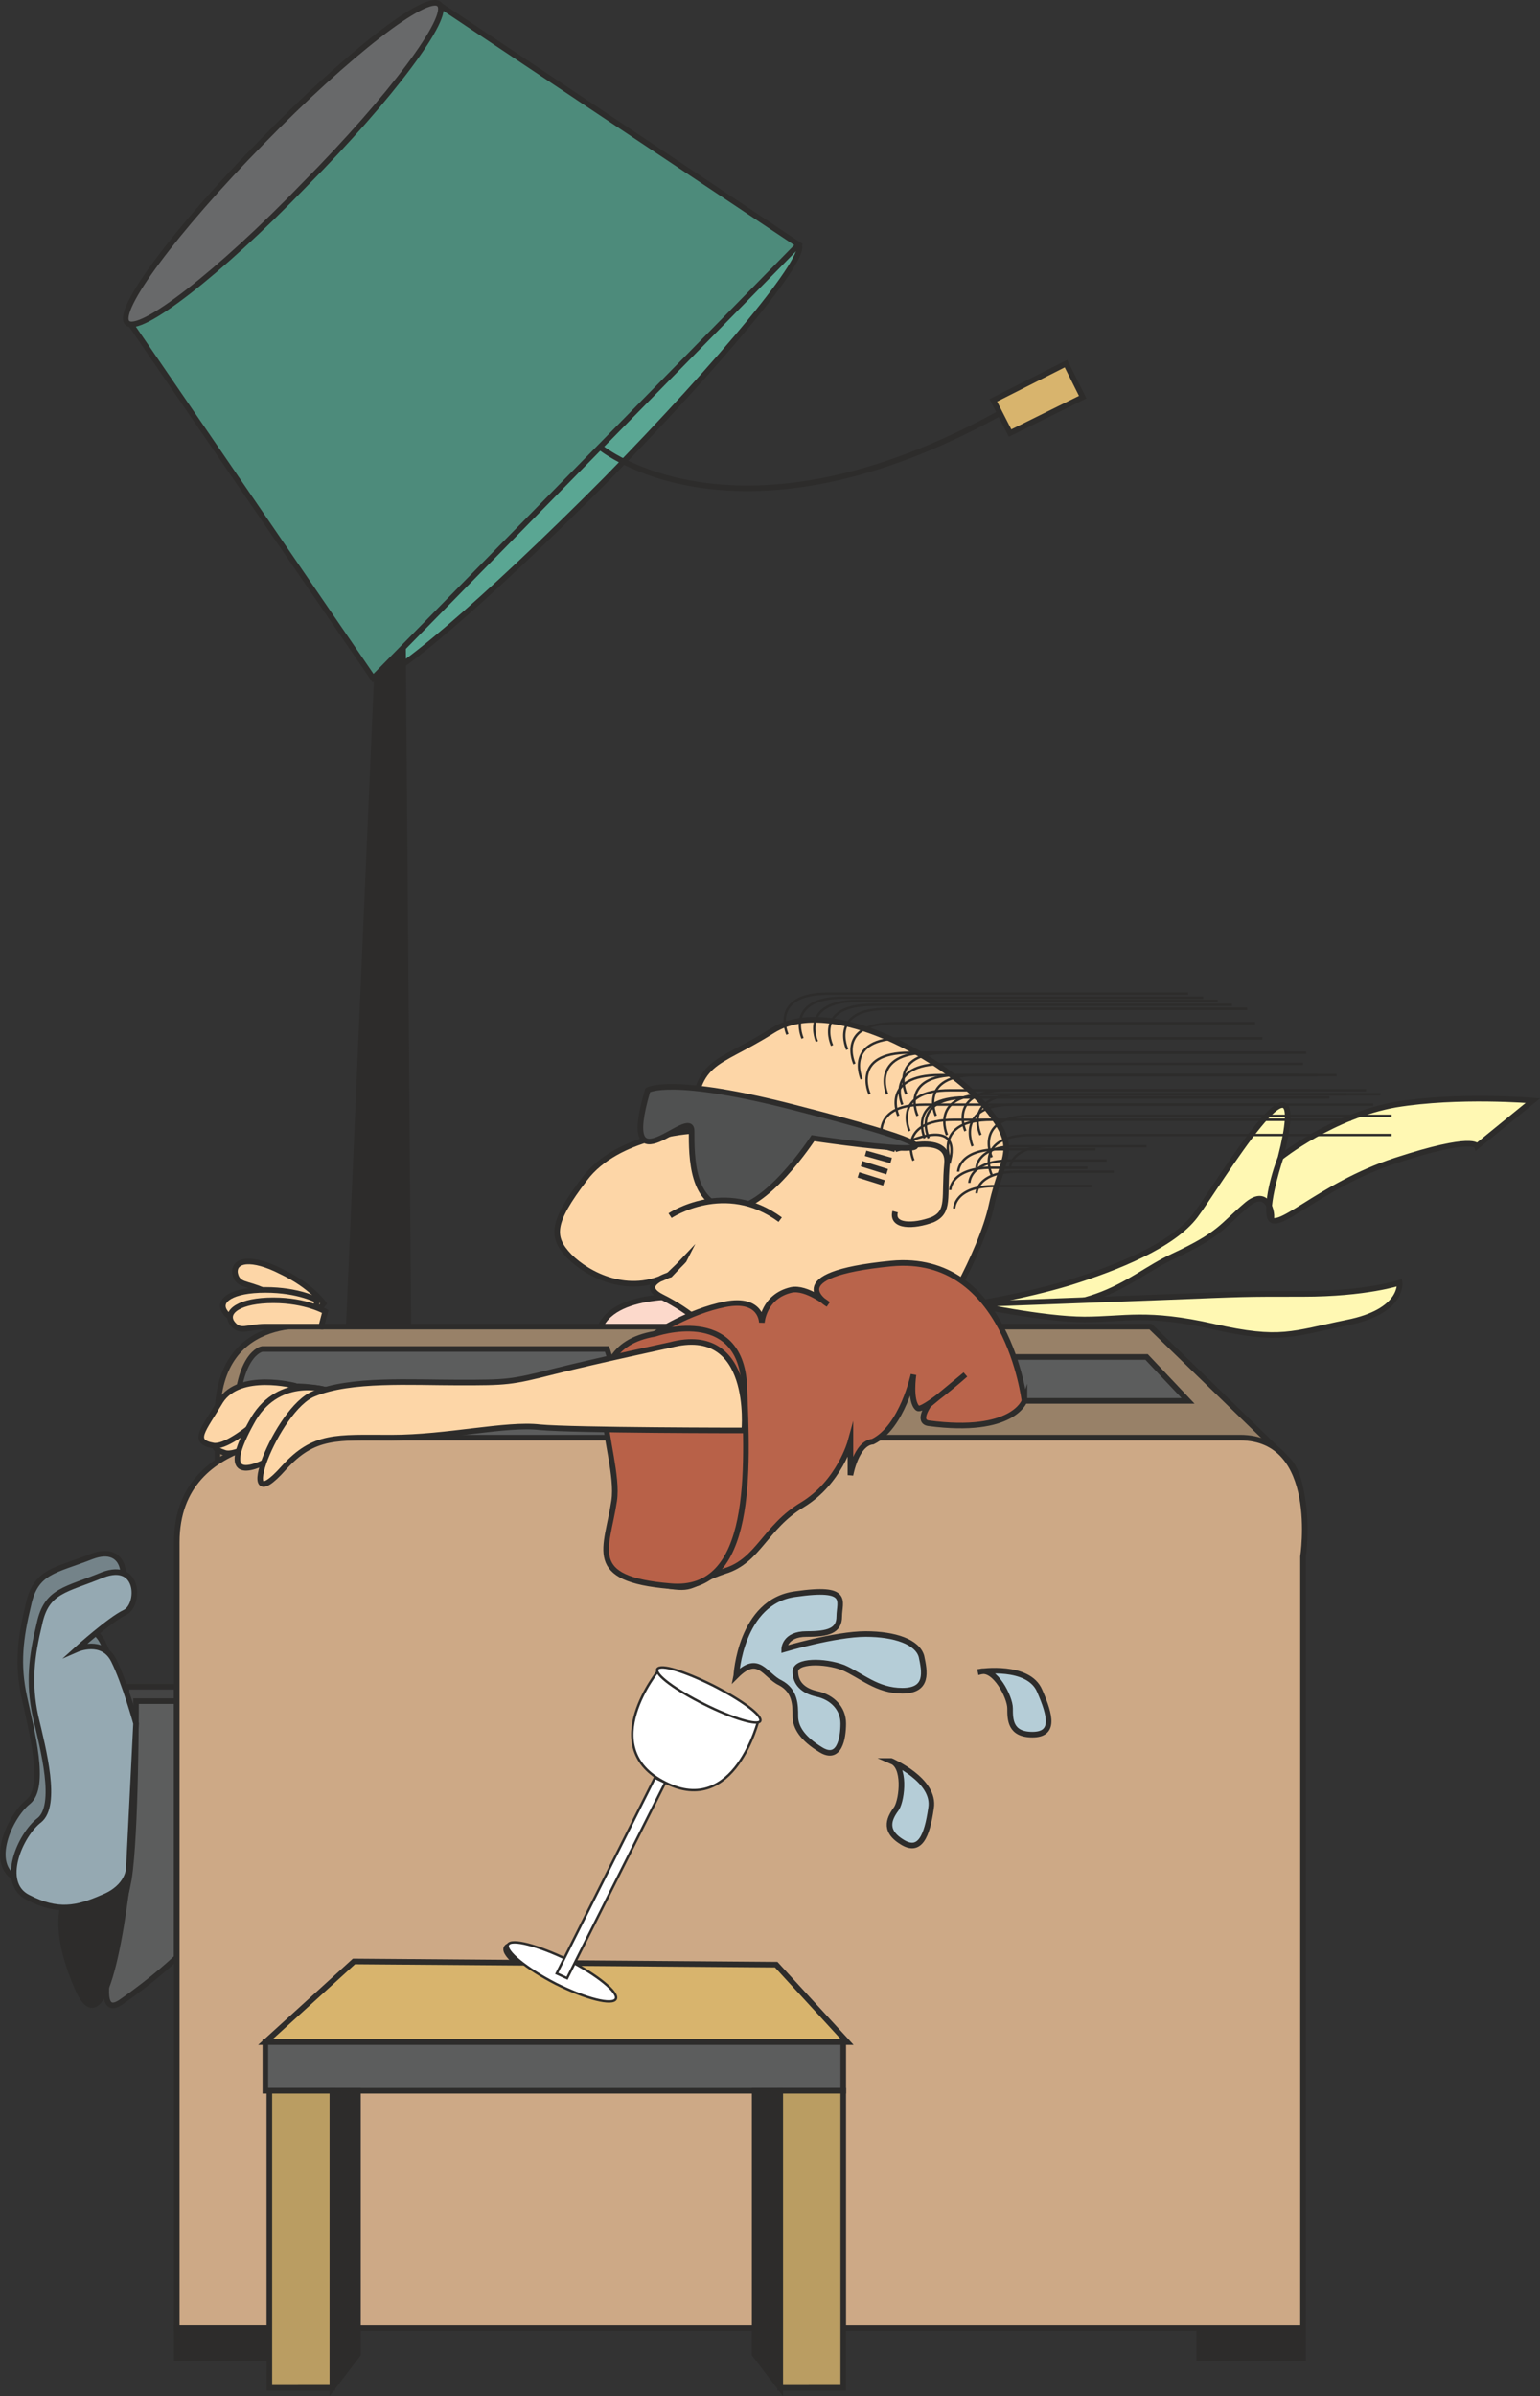
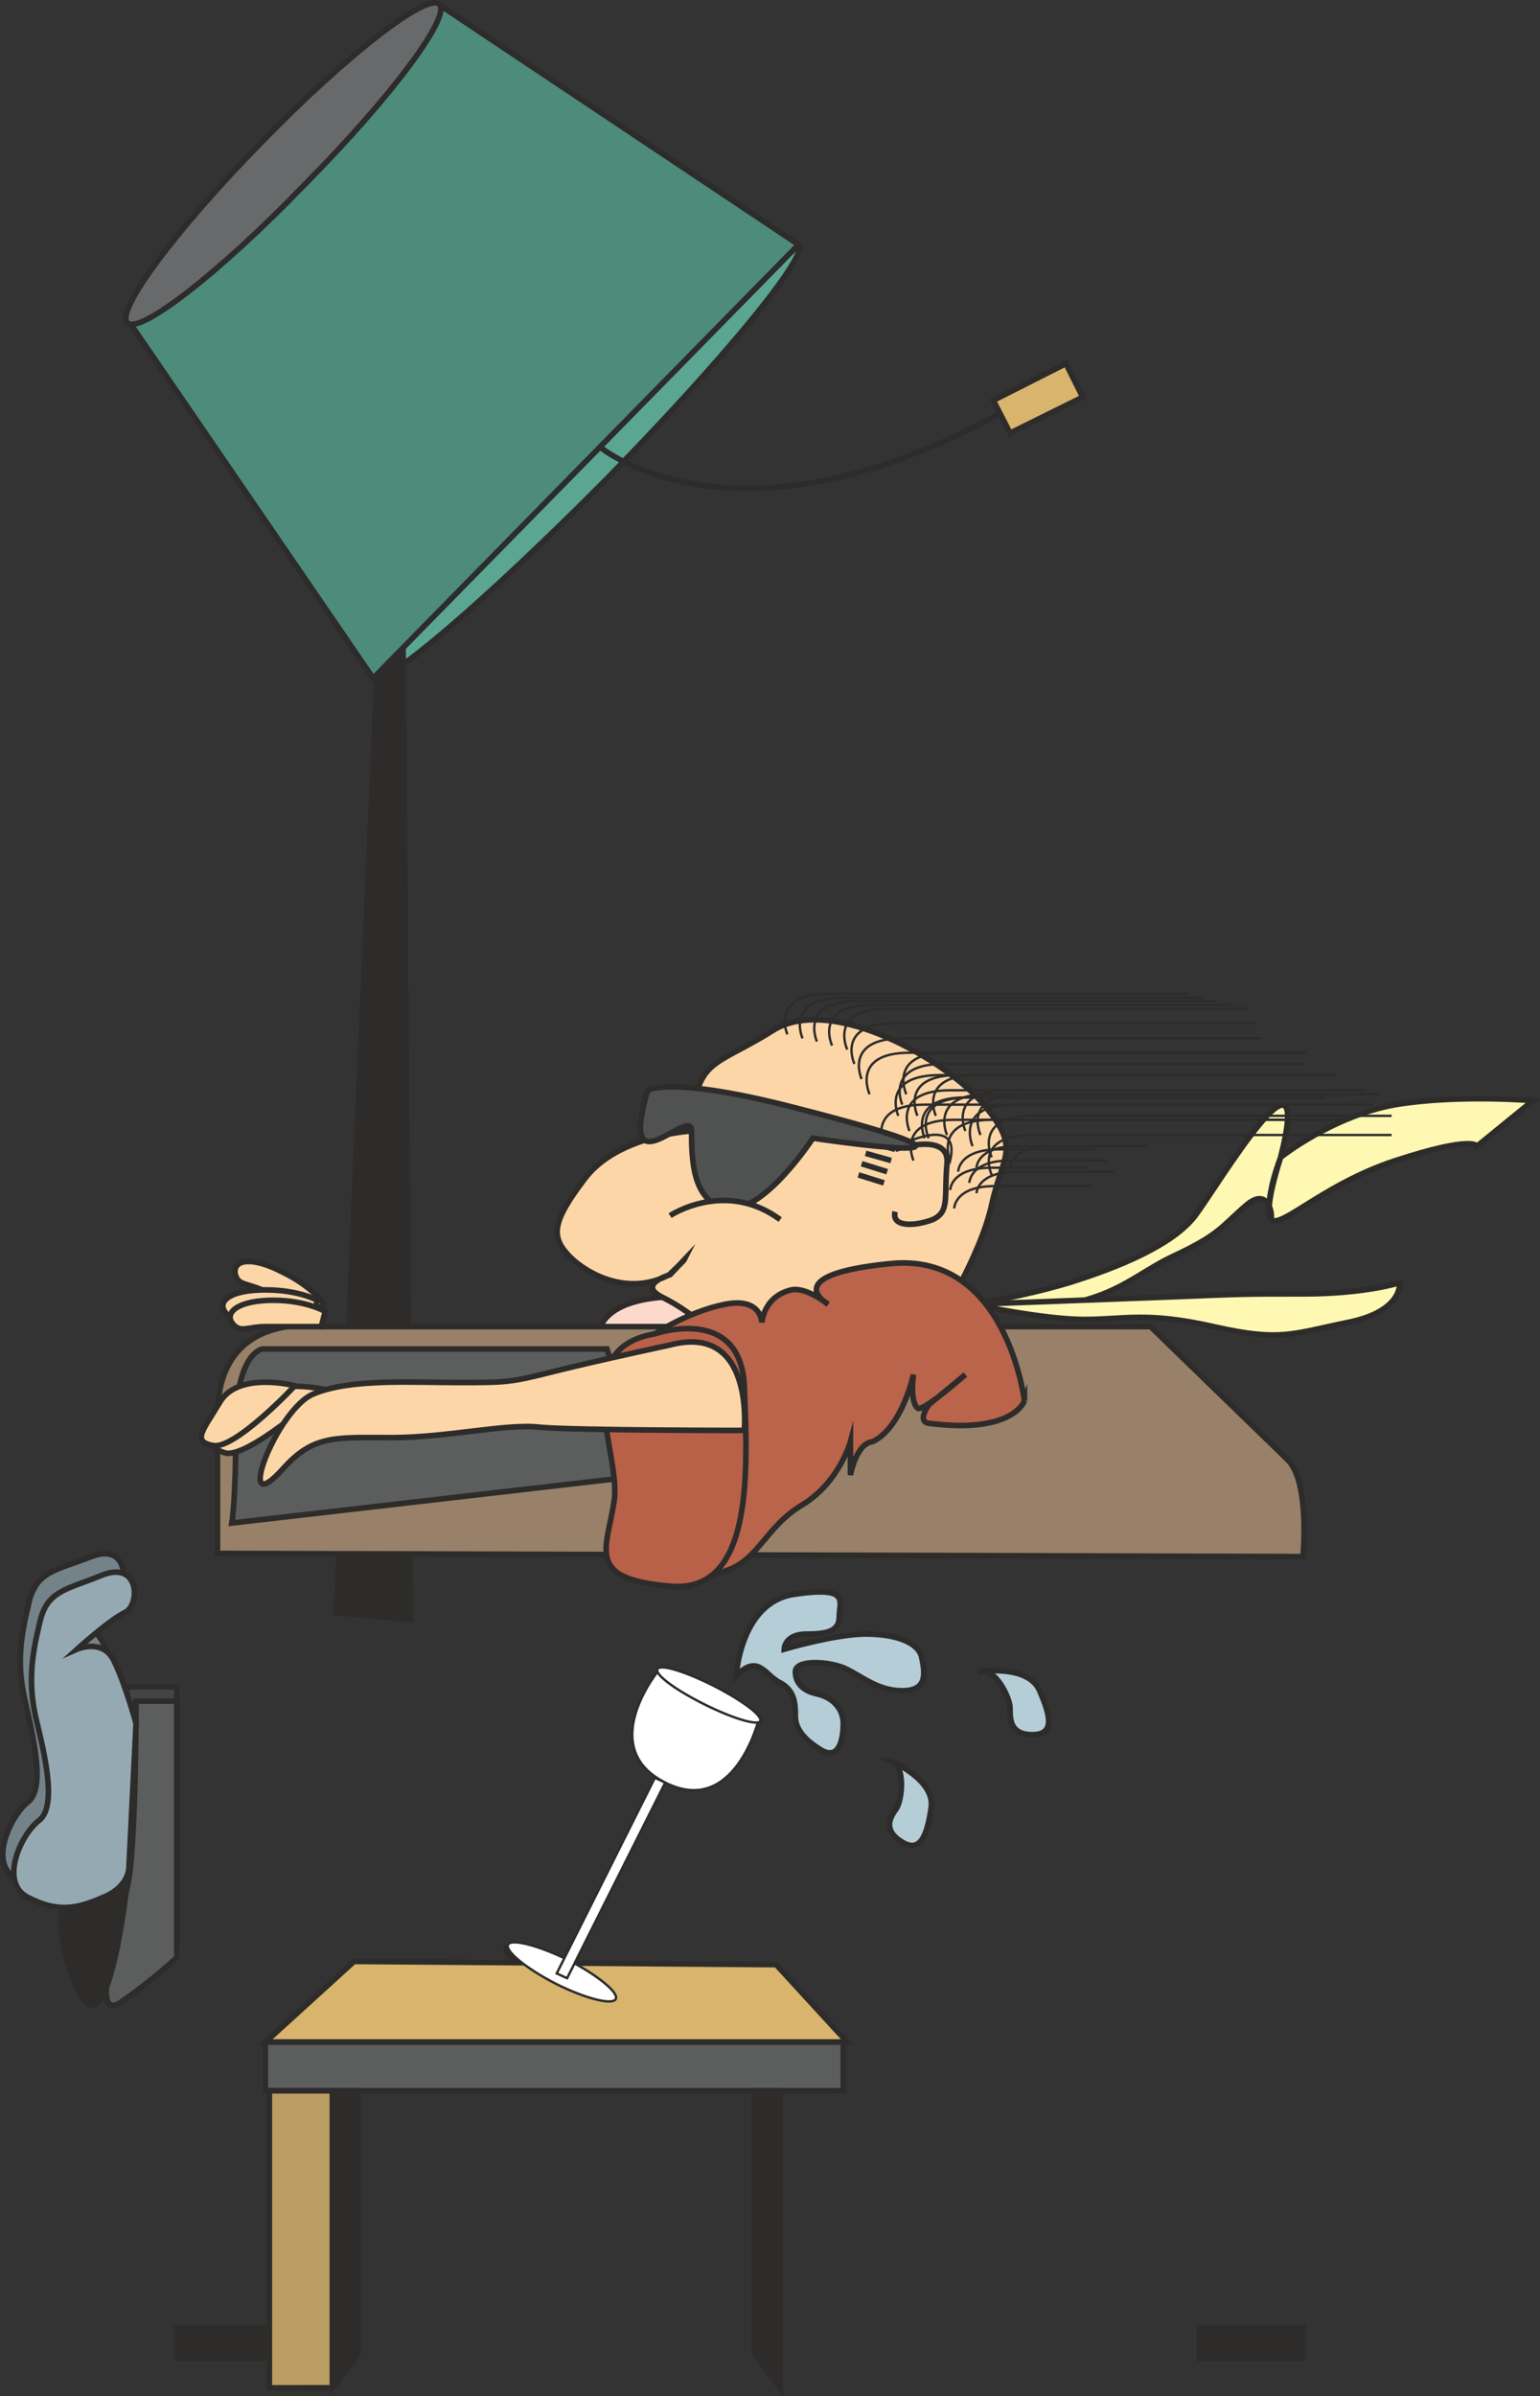
<svg xmlns="http://www.w3.org/2000/svg" height="288.071" viewBox="0 0 138.916 216.053" width="185.221">
  <rect x="0" y="0" width="138.916" height="216.053" fill="#333333" stroke="none" />
  <path style="fill:#5aa693;stroke:#2d2c2b;stroke-width:.504;stroke-miterlimit:10.433" d="M283.67 356.937c10.584-10.8 18.432-20.304 17.424-21.24-.864-.864-10.224 7.128-20.808 17.856-10.656 10.872-18.504 20.376-17.568 21.24.936.936 10.296-7.128 20.952-17.856z" transform="translate(-229.06 -313.638)" />
  <path style="fill:#444;stroke:#2d2c2b;stroke-width:.504;stroke-miterlimit:10.433" d="M245.006 465.729h-4.536s0 12.024-.72 16.056c-.648 3.96-3.6 13.032-.648 11.016 3.024-2.016 5.904-4.032 5.904-4.032z" transform="translate(-229.06 -313.638)" />
  <path style="fill:#2d2c2b;stroke:#2d2c2b;stroke-width:.504;stroke-miterlimit:10.433" d="m263.366 367.449-3.96 91.584 6.696.648-.72-92.232z" transform="translate(-229.06 -313.638)" />
  <path style="fill:#fcd9cb;stroke:#2d2c2b;stroke-width:.504;stroke-miterlimit:10.433" d="M291.518 430.593s-7.344-.648-8.424 3.024c-1.008 3.672 9.072-.288 9.072-.288z" transform="translate(-229.06 -313.638)" />
  <path style="fill:#988168;stroke:#2d2c2b;stroke-width:.504;stroke-miterlimit:10.433" d="m345.23 445.28-12.384-12.023h-74.808s-9.36-1.656-9.36 8.064v12.384l97.92.288s.648-6.696-1.368-8.712z" transform="translate(-229.06 -313.638)" />
  <path style="fill:#748389;stroke:#2d2c2b;stroke-width:.504;stroke-miterlimit:10.433" d="M240.326 467.385s-1.008-3.672-2.016-5.688c-1.008-2.016-3.312-1.008-3.312-1.008s2.952-2.664 4.32-3.312c1.368-.72 1.368-4.68-2.016-3.384-3.312 1.296-5.04 1.296-5.688 4.392-.72 2.952-1.008 5.328-.36 8.28.648 3.024 2.016 8.064.36 9.432-1.656 1.296-3.672 5.688-1.008 6.984 2.664 1.368 4.392 1.008 6.696 0 2.304-1.008 2.304-2.664 2.304-2.664z" transform="translate(-229.06 -313.638)" />
  <path style="fill:#fdd6a7;stroke:#2d2c2b;stroke-width:.504;stroke-miterlimit:10.433" d="M258.254 431.169s-1.08-1.584-3.816-2.88c-2.664-1.368-4.32-1.08-4.176.144.216 1.152 1.08.864 2.592 1.584 1.512.792 4.536 2.232 4.536 2.232z" transform="translate(-229.06 -313.638)" />
  <path style="fill:#fdd6a7;stroke:#2d2c2b;stroke-width:.504;stroke-miterlimit:10.433" d="M257.678 430.88s-1.656-.935-4.68-.935-4.32.936-3.672 1.944c.648 1.008 1.368.36 3.024.36h5.04z" transform="translate(-229.06 -313.638)" />
  <path style="fill:#fdd6a7;stroke:#2d2c2b;stroke-width:.504;stroke-miterlimit:10.433" d="M258.398 431.889s-1.728-1.008-4.68-1.008c-3.024 0-4.392 1.008-3.744 2.016.72 1.008 1.368.36 3.024.36h5.04zm33.048-16.272s-6.696.36-9.648 4.32c-3.024 3.96-3.024 5.256-1.368 6.984 1.656 1.656 5.328 3.6 9 1.656 1.296-1.224 1.368-1.368 1.368-1.368l-1.296 1.368s-3.024.864-.72 2.016c5.328 2.664 6.408 6.336 6.408 6.336l18.288-3.672s4.032-6.336 5.04-11.016c1.008-4.608 2.664-4.968-.72-9-3.312-3.96-13.68-10.008-19.008-6.696-5.328 3.384-6.984 2.376-7.344 9.072z" transform="translate(-229.06 -313.638)" />
  <path style="fill:#2d2c2b;stroke:#2d2c2b;stroke-width:.504;stroke-miterlimit:10.433" d="M346.598 526.28v-2.735h-9.36v2.736z" transform="translate(-229.06 -313.638)" />
  <path style="fill:#5c5d5d;stroke:#2d2c2b;stroke-width:.504;stroke-miterlimit:10.433" d="M283.814 435.273H252.71s-2.376.36-2.376 7.056c0 6.624-.36 8.64-.36 8.64l37.512-4.32zm-38.808 31.752h-3.672s0 12.024-.648 16.056c-.72 4.032-3.744 13.104-.72 11.088 3.024-2.088 5.04-4.032 5.04-4.032z" transform="translate(-229.06 -313.638)" />
  <path style="fill:#2d2c2b;stroke:#2d2c2b;stroke-width:.504;stroke-miterlimit:10.433" d="M240.686 482.073s-1.728 17.712-4.68 10.728c-3.024-7.056-.36-9 0-10.368.288-1.368 4.68-.36 4.68-.36z" transform="translate(-229.06 -313.638)" />
  <path style="fill:#95a9b2;stroke:#2d2c2b;stroke-width:.504;stroke-miterlimit:10.433" d="M241.334 469.04s-1.008-3.671-2.016-5.687c-1.008-2.016-3.312-1.008-3.312-1.008s2.952-2.664 4.32-3.312c1.368-.648 1.368-4.68-2.016-3.384-3.312 1.368-5.04 1.368-5.688 4.392-.72 2.952-1.008 5.328-.36 8.352.72 3.024 2.016 7.992.36 9.36-1.728 1.296-3.672 5.688-1.008 6.984 2.664 1.368 4.392 1.008 6.696 0 2.376-.936 2.376-2.664 2.376-2.664z" transform="translate(-229.06 -313.638)" />
  <path style="fill:#fff8b3;stroke:#2d2c2b;stroke-width:.504;stroke-miterlimit:10.433" d="M316.79 431.24s4.392-.647 8.712-1.943c4.392-1.368 9.36-3.384 11.376-6.048s10.728-17.352 7.704-5.256c0 0 4.68-3.744 10.368-4.752 5.688-.936 12.384-.36 12.384-.36l-5.04 4.104s-.288-1.008-7.344 1.296c-7.056 2.304-11.016 6.912-11.376 4.968-.288-2.016 1.008-5.256 1.008-5.256s-1.296 3.888-1.008 5.256c.36 1.296.36-2.952-2.016-1.008-2.376 2.016-2.376 2.664-6.696 4.68-4.32 2.016-6.696 5.688-18.072 4.32z" transform="translate(-229.06 -313.638)" />
  <path style="fill:#fff8b3;stroke:#2d2c2b;stroke-width:.504;stroke-miterlimit:10.433" d="M316.79 431.24s10.08-.36 17.424-.647c7.344-.288 6.696-.288 12.384-.288 5.688 0 8.712-1.008 8.712-1.008s.36 2.592-4.752 3.6c-4.968 1.008-5.976 1.728-12.024.36-6.048-1.368-7.992-.648-11.664-.648-3.672 0-10.08-1.368-10.08-1.368z" transform="translate(-229.06 -313.638)" />
  <path style="fill:none;stroke:#2d2c2b;stroke-width:.216;stroke-miterlimit:10.433" d="M300.086 406.905s-1.656-3.672 3.672-3.672h32.472" transform="translate(-229.06 -313.638)" />
  <path style="fill:none;stroke:#2d2c2b;stroke-width:.216;stroke-miterlimit:10.433" d="M301.454 407.265s-1.656-3.672 3.672-3.672h32.472" transform="translate(-229.06 -313.638)" />
  <path style="fill:none;stroke:#2d2c2b;stroke-width:.216;stroke-miterlimit:10.433" d="M302.75 407.553s-1.656-3.672 3.744-3.672h32.4" transform="translate(-229.06 -313.638)" />
  <path style="fill:none;stroke:#2d2c2b;stroke-width:.216;stroke-miterlimit:10.433" d="M304.118 407.913s-1.728-3.672 3.672-3.672h32.4" transform="translate(-229.06 -313.638)" />
  <path style="fill:none;stroke:#2d2c2b;stroke-width:.216;stroke-miterlimit:10.433" d="M305.486 408.273s-1.728-3.672 3.6-3.672h32.472" transform="translate(-229.06 -313.638)" />
  <path style="fill:none;stroke:#2d2c2b;stroke-width:.216;stroke-miterlimit:10.433" d="M306.134 409.569s-1.728-3.672 3.672-3.672h32.472" transform="translate(-229.06 -313.638)" />
  <path style="fill:none;stroke:#2d2c2b;stroke-width:.216;stroke-miterlimit:10.433" d="M306.782 410.937s-1.656-3.672 3.672-3.672h32.472" transform="translate(-229.06 -313.638)" />
  <path style="fill:none;stroke:#2d2c2b;stroke-width:.216;stroke-miterlimit:10.433" d="M307.502 412.305s-1.728-3.744 3.6-3.744h32.472" transform="translate(-229.06 -313.638)" />
-   <path style="fill:none;stroke:#2d2c2b;stroke-width:.216;stroke-miterlimit:10.433" d="M309.086 412.305s-1.584-3.744 3.744-3.744h32.4" transform="translate(-229.06 -313.638)" />
  <path style="fill:none;stroke:#2d2c2b;stroke-width:.216;stroke-miterlimit:10.433" d="M310.814 412.305s-1.728-3.744 3.672-3.744h32.4" transform="translate(-229.06 -313.638)" />
  <path style="fill:none;stroke:#2d2c2b;stroke-width:.216;stroke-miterlimit:10.433" d="M310.454 413.24s-1.656-3.671 3.744-3.671h32.4" transform="translate(-229.06 -313.638)" />
  <path style="fill:none;stroke:#2d2c2b;stroke-width:.216;stroke-miterlimit:10.433" d="M310.094 414.249s-1.656-3.672 3.744-3.672h32.4" transform="translate(-229.06 -313.638)" />
  <path style="fill:none;stroke:#2d2c2b;stroke-width:.216;stroke-miterlimit:10.433" d="M311.822 414.249s-1.728-3.672 3.672-3.672h32.4" transform="translate(-229.06 -313.638)" />
  <path style="fill:none;stroke:#2d2c2b;stroke-width:.216;stroke-miterlimit:10.433" d="M313.478 414.249s-1.656-3.672 3.672-3.672h32.472" transform="translate(-229.06 -313.638)" />
  <path style="fill:none;stroke:#2d2c2b;stroke-width:.216;stroke-miterlimit:10.433" d="M311.102 415.617s-1.656-3.672 3.672-3.672h32.472" transform="translate(-229.06 -313.638)" />
  <path style="fill:none;stroke:#2d2c2b;stroke-width:.216;stroke-miterlimit:10.433" d="M308.798 416.985s-1.656-3.744 3.672-3.744h32.4" transform="translate(-229.06 -313.638)" />
  <path style="fill:none;stroke:#2d2c2b;stroke-width:.216;stroke-miterlimit:10.433" d="M312.47 416.265s-1.656-3.672 3.672-3.672h32.472" transform="translate(-229.06 -313.638)" />
  <path style="fill:none;stroke:#2d2c2b;stroke-width:.216;stroke-miterlimit:10.433" d="M316.142 415.617s-1.656-3.672 3.744-3.672h32.4" transform="translate(-229.06 -313.638)" />
  <path style="fill:none;stroke:#2d2c2b;stroke-width:.216;stroke-miterlimit:10.433" d="M314.486 415.977s-1.656-3.672 3.672-3.672h32.4" transform="translate(-229.06 -313.638)" />
-   <path style="fill:none;stroke:#2d2c2b;stroke-width:.216;stroke-miterlimit:10.433" d="M312.83 416.265s-1.728-3.672 3.672-3.672h32.472" transform="translate(-229.06 -313.638)" />
+   <path style="fill:none;stroke:#2d2c2b;stroke-width:.216;stroke-miterlimit:10.433" d="M312.83 416.265s-1.728-3.672 3.672-3.672" transform="translate(-229.06 -313.638)" />
  <path style="fill:none;stroke:#2d2c2b;stroke-width:.216;stroke-miterlimit:10.433" d="M317.51 415.977s-1.728-3.672 3.672-3.672h32.4" transform="translate(-229.06 -313.638)" />
  <path style="fill:none;stroke:#2d2c2b;stroke-width:.216;stroke-miterlimit:10.433" d="M318.518 417.993s-1.728-3.744 3.672-3.744h32.4" transform="translate(-229.06 -313.638)" />
  <path style="fill:none;stroke:#2d2c2b;stroke-width:.216;stroke-miterlimit:10.433" d="M316.79 416.985s-1.656-3.744 3.672-3.744h32.472" transform="translate(-229.06 -313.638)" />
  <path style="fill:none;stroke:#2d2c2b;stroke-width:.216;stroke-miterlimit:10.433" d="M311.462 418.28s-1.656-3.671 3.672-3.671h32.472" transform="translate(-229.06 -313.638)" />
  <path style="fill:none;stroke:#2d2c2b;stroke-width:.216;stroke-miterlimit:10.433" d="M318.518 419.577s-1.728-3.6 3.672-3.6h32.4" transform="translate(-229.06 -313.638)" />
  <path style="fill:none;stroke:#2d2c2b;stroke-width:.216;stroke-miterlimit:10.433" d="M310.094 416.985s5.688-3.024 4.68 1.296c0 0-1.584-3.672 3.744-3.672h32.4" transform="translate(-229.06 -313.638)" />
  <path style="fill:none;stroke:#2d2c2b;stroke-width:.216;stroke-miterlimit:10.433" d="M317.15 418.929s0-1.944 3.672-1.944h8.712" transform="translate(-229.06 -313.638)" />
  <path style="fill:none;stroke:#2d2c2b;stroke-width:.216;stroke-miterlimit:10.433" d="M316.502 420.297s0-2.016 3.672-2.016h8.712" transform="translate(-229.06 -313.638)" />
  <path style="fill:none;stroke:#2d2c2b;stroke-width:.216;stroke-miterlimit:10.433" d="M317.15 421.233s0-1.944 3.672-1.944h8.712m-14.04 0s0-2.016 3.672-2.016h8.712" transform="translate(-229.06 -313.638)" />
  <path style="fill:none;stroke:#2d2c2b;stroke-width:.216;stroke-miterlimit:10.433" d="M315.134 422.6s0-2.015 3.672-2.015h8.712" transform="translate(-229.06 -313.638)" />
  <path style="fill:none;stroke:#2d2c2b;stroke-width:.216;stroke-miterlimit:10.433" d="M314.774 420.945s0-2.016 3.744-2.016h8.64m-6.984 0s0-1.944 3.672-1.944h8.64" transform="translate(-229.06 -313.638)" />
  <path style="fill:none;stroke:#2d2c2b;stroke-width:.504;stroke-miterlimit:10.433" d="M309.806 417.273s4.968-1.656 4.68 1.296c-.288 3.024.288 4.32-1.296 5.04-1.728.648-3.744.648-3.384-.72" transform="translate(-229.06 -313.638)" />
  <path style="fill:#2d2c2b" d="m307.502 416.625 2.304.648z" transform="translate(-229.06 -313.638)" />
  <path style="fill:none;stroke:#2d2c2b;stroke-width:.504;stroke-miterlimit:10.433" d="m307.502 416.625 2.304.648" transform="translate(-229.06 -313.638)" />
  <path style="fill:#2d2c2b" d="m307.142 417.633 2.304.648z" transform="translate(-229.06 -313.638)" />
  <path style="fill:none;stroke:#2d2c2b;stroke-width:.504;stroke-miterlimit:10.433" d="m307.142 417.633 2.304.648" transform="translate(-229.06 -313.638)" />
  <path style="fill:#2d2c2b" d="m306.782 418.569 2.304.72z" transform="translate(-229.06 -313.638)" />
  <path style="fill:none;stroke:#2d2c2b;stroke-width:.504;stroke-miterlimit:10.433" d="m306.782 418.569 2.304.72" transform="translate(-229.06 -313.638)" />
  <path style="fill:#2d2c2b" d="m306.494 419.577 2.304.72z" transform="translate(-229.06 -313.638)" />
  <path style="fill:none;stroke:#2d2c2b;stroke-width:.504;stroke-miterlimit:10.433" d="m306.494 419.577 2.304.72" transform="translate(-229.06 -313.638)" />
  <path style="fill:#505151;stroke:#2d2c2b;stroke-width:.504;stroke-miterlimit:10.433" d="M287.486 411.945s2.016-1.368 13.608 1.656c22.968 5.904 1.296 2.664 1.296 2.664s-4.32 6.624-7.56 6.336c-3.384-.36-3.384-4.608-3.384-6.984 0-2.376-6.696 5.616-3.96-3.672z" transform="translate(-229.06 -313.638)" />
  <path style="fill:#fdd6a7" d="M289.502 423.249s4.968-3.312 9.936.36z" transform="translate(-229.06 -313.638)" />
  <path style="fill:none;stroke:#2d2c2b;stroke-width:.504;stroke-miterlimit:10.433" d="M289.502 423.249s4.968-3.312 9.936.36" transform="translate(-229.06 -313.638)" />
-   <path style="fill:#5c5d5d;stroke:#2d2c2b;stroke-width:.504;stroke-miterlimit:10.433" d="M321.47 439.953h14.76l-3.744-3.96h-12.024z" transform="translate(-229.06 -313.638)" />
-   <path style="fill:#cda986;stroke:#2d2c2b;stroke-width:.504;stroke-miterlimit:10.433" d="M340.91 443.265h-82.872s-13.032-.936-13.032 9.432v70.848h101.592v-69.552s1.656-10.728-5.688-10.728z" transform="translate(-229.06 -313.638)" />
  <path style="fill:#fdd6a7;stroke:#2d2c2b;stroke-width:.504;stroke-miterlimit:10.433" d="M258.398 438.945s-5.4-1.368-7.416 1.656-3.6 3.384-1.656 4.032c2.016.648 9.072-5.688 9.072-5.688z" transform="translate(-229.06 -313.638)" />
  <path style="fill:#fdd6a7;stroke:#2d2c2b;stroke-width:.504;stroke-miterlimit:10.433" d="M255.662 438.585s-4.968-1.296-6.696 1.368c-1.584 2.664-2.664 3.672-.648 4.032 2.016.288 7.344-5.4 7.344-5.4z" transform="translate(-229.06 -313.638)" />
-   <path style="fill:#fdd6a7;stroke:#2d2c2b;stroke-width:.504;stroke-miterlimit:10.433" d="M258.398 438.945s-4.392-1.368-6.696 3.024c-2.376 4.32-1.008 4.68 1.656 3.312 2.664-1.296 5.04-6.336 5.04-6.336z" transform="translate(-229.06 -313.638)" />
  <path style="fill:#4d8b7b;stroke:#2d2c2b;stroke-width:.504;stroke-miterlimit:10.433" d="m262.718 374.793-21.744-31.752 27.648-29.016 32.472 21.672z" transform="translate(-229.06 -313.638)" />
  <path style="fill:#68696a;stroke:#2d2c2b;stroke-width:.504;stroke-miterlimit:10.433" d="M256.526 330.297c7.848-7.92 13.248-15.192 12.168-16.272-1.08-1.08-8.28 4.464-16.056 12.456-7.776 7.92-13.176 15.192-12.096 16.272 1.08 1.08 8.28-4.464 15.984-12.456z" transform="translate(-229.06 -313.638)" />
  <path style="fill:none;stroke:#2d2c2b;stroke-width:.504;stroke-miterlimit:10.433" d="M283.238 353.985s12.24 10.152 36.288-3.24" transform="translate(-229.06 -313.638)" />
  <path style="fill:#d8b46d;stroke:#2d2c2b;stroke-width:.504;stroke-miterlimit:10.433" d="m325.214 346.425-6.552 3.312 1.512 2.952 6.552-3.24z" transform="translate(-229.06 -313.638)" />
  <path style="fill:#b9644b;stroke:#2d2c2b;stroke-width:.504;stroke-miterlimit:10.433" d="M321.47 439.953s-1.584-13.392-12.024-12.384c-10.368 1.008-5.688 3.672-5.688 3.672s-1.944-1.584-3.312-1.296c-2.52.576-2.664 2.952-2.664 2.952s0-2.304-3.312-1.656c-3.312.648-6.336 2.664-6.336 2.664s8.064 0 8.064 6.048 0 11.736-2.016 13.752c-2.016 1.944-7.056 2.592-4.68 2.952 2.304.36 1.944-.36 4.968-1.368 3.024-.936 3.6-3.96 6.984-5.976 3.312-2.016 4.32-5.688 4.32-5.688v3.024s.504-2.88 2.016-3.024c2.664-1.296 3.672-6.048 3.672-6.048s-.36 2.376.36 3.024c.432.432 4.32-3.024 4.32-3.024l-3.312 2.736s-1.08 1.512 0 1.656c7.632 1.008 8.64-2.016 8.64-2.016z" transform="translate(-229.06 -313.638)" />
  <path style="fill:#b86148;stroke:#2d2c2b;stroke-width:.504;stroke-miterlimit:10.433" d="M288.134 433.905s7.704-2.664 8.064 4.68c.288 7.416.936 18.792-6.696 18.072-7.704-.648-5.688-3.312-5.04-7.704.648-4.32-4.392-13.68 3.672-15.048z" transform="translate(-229.06 -313.638)" />
  <path style="fill:#fdd6a7;stroke:#2d2c2b;stroke-width:.504;stroke-miterlimit:10.433" d="M289.502 434.913s-6.408 1.368-10.44 2.376c-3.96 1.008-4.32 1.008-8.64 1.008s-9.72-.36-13.032 1.008c-3.384 1.296-7.416 11.952-2.736 6.696 2.736-3.024 4.752-2.736 9.72-2.736 5.04 0 10.368-1.296 13.392-.936 3.024.288 18.432.288 18.432.288s.936-9.72-6.696-7.704z" transform="translate(-229.06 -313.638)" />
  <path style="fill:#2d2c2b;stroke:#2d2c2b;stroke-width:.504;stroke-miterlimit:10.433" d="M254.294 526.28v-2.735h-9.288v2.736zm24.768-33.48c2.736 1.369 5.112 1.945 5.4 1.369.288-.576-1.656-2.16-4.32-3.528-2.664-1.296-5.112-1.944-5.4-1.368-.288.576 1.656 2.16 4.32 3.528z" transform="translate(-229.06 -313.638)" />
  <path style="fill:#d8b46d;stroke:#2d2c2b;stroke-width:.504;stroke-miterlimit:10.433" d="m260.99 490.497-7.992 7.272h52.488l-6.408-6.984z" transform="translate(-229.06 -313.638)" />
  <path style="fill:#5c5d5d;stroke:#2d2c2b;stroke-width:.504;stroke-miterlimit:10.433" d="M305.126 502.16v-4.391h-52.128v4.392z" transform="translate(-229.06 -313.638)" />
-   <path style="fill:#ba9d62;stroke:#2d2c2b;stroke-width:.504;stroke-miterlimit:10.433" d="M299.438 528.945V502.16h5.688v26.784z" transform="translate(-229.06 -313.638)" />
  <path style="fill:#2d2c2b;stroke:#2d2c2b;stroke-width:.504;stroke-miterlimit:10.433" d="M299.438 528.945V502.16h-2.304v23.76z" transform="translate(-229.06 -313.638)" />
  <path style="fill:#fff;stroke:#2d2c2b;stroke-width:.216;stroke-miterlimit:10.433" d="M279.206 492.513c2.736 1.368 5.112 1.944 5.4 1.368.288-.576-1.656-2.16-4.32-3.528-2.664-1.296-5.112-1.944-5.4-1.368-.288.576 1.656 2.16 4.32 3.528z" transform="translate(-229.06 -313.638)" />
  <path style="fill:#fff;stroke:#2d2c2b;stroke-width:.216;stroke-miterlimit:10.433" d="m289.07 474.369-8.856 17.64-.936-.432 8.856-17.64z" transform="translate(-229.06 -313.638)" />
  <path style="fill:#fff" d="M297.494 468.68s-2.16 8.857-8.424 5.689c-6.336-3.168-.576-10.152-.576-10.152z" transform="translate(-229.06 -313.638)" />
  <path style="fill:none;stroke:#2d2c2b;stroke-width:.216;stroke-miterlimit:10.433" d="M297.494 468.68s-2.16 8.857-8.424 5.689c-6.336-3.168-.576-10.152-.576-10.152" transform="translate(-229.06 -313.638)" />
  <path style="fill:#fff;stroke:#2d2c2b;stroke-width:.216;stroke-miterlimit:10.433" d="M292.598 467.313c2.592 1.296 4.824 1.944 5.04 1.512.216-.504-1.656-1.872-4.176-3.168-2.592-1.296-4.824-2.016-5.112-1.512-.216.504 1.656 1.872 4.248 3.168z" transform="translate(-229.06 -313.638)" />
  <path style="fill:#ba9d62;stroke:#2d2c2b;stroke-width:.504;stroke-miterlimit:10.433" d="M253.358 528.945V502.16h5.688v26.784z" transform="translate(-229.06 -313.638)" />
  <path style="fill:#2d2c2b;stroke:#2d2c2b;stroke-width:.504;stroke-miterlimit:10.433" d="M259.046 528.945V502.16h2.304v23.76z" transform="translate(-229.06 -313.638)" />
  <path style="fill:#b5cdd7;stroke:#2d2c2b;stroke-width:.504;stroke-miterlimit:10.433" d="M295.478 464.72s.36-6.695 5.328-7.343c4.968-.72 3.96.648 3.96 2.016 0 1.296-1.008 1.584-2.952 1.584-2.016 0-2.016 1.368-2.016 1.368s4.608-1.368 7.344-1.368c2.664 0 4.68.72 5.04 2.016.288 1.368.648 3.096-1.728 3.096-2.304 0-3.672-1.368-5.328-2.088-1.728-.648-4.32-.648-4.32.36s.648 1.728 1.944 2.016c1.368.288 2.376 1.296 2.376 2.664s-.36 3.384-2.016 2.376c-1.656-1.008-2.304-2.016-2.304-3.024s0-2.304-1.368-3.024c-1.368-.648-1.944-2.664-3.96-.648zm22.032-.36s4.32-.647 5.328 1.729c1.008 2.304 1.368 3.96-.648 3.96s-2.016-1.368-2.016-2.376c0-1.008-1.368-3.672-2.664-3.312zm-8.064 8.065s4.032 1.728 3.6 4.248c-.36 2.52-1.008 4.104-2.664 3.024-1.728-1.08-1.008-2.232-.432-3.024.504-.864.792-3.816-.504-4.248z" transform="translate(-229.06 -313.638)" />
</svg>